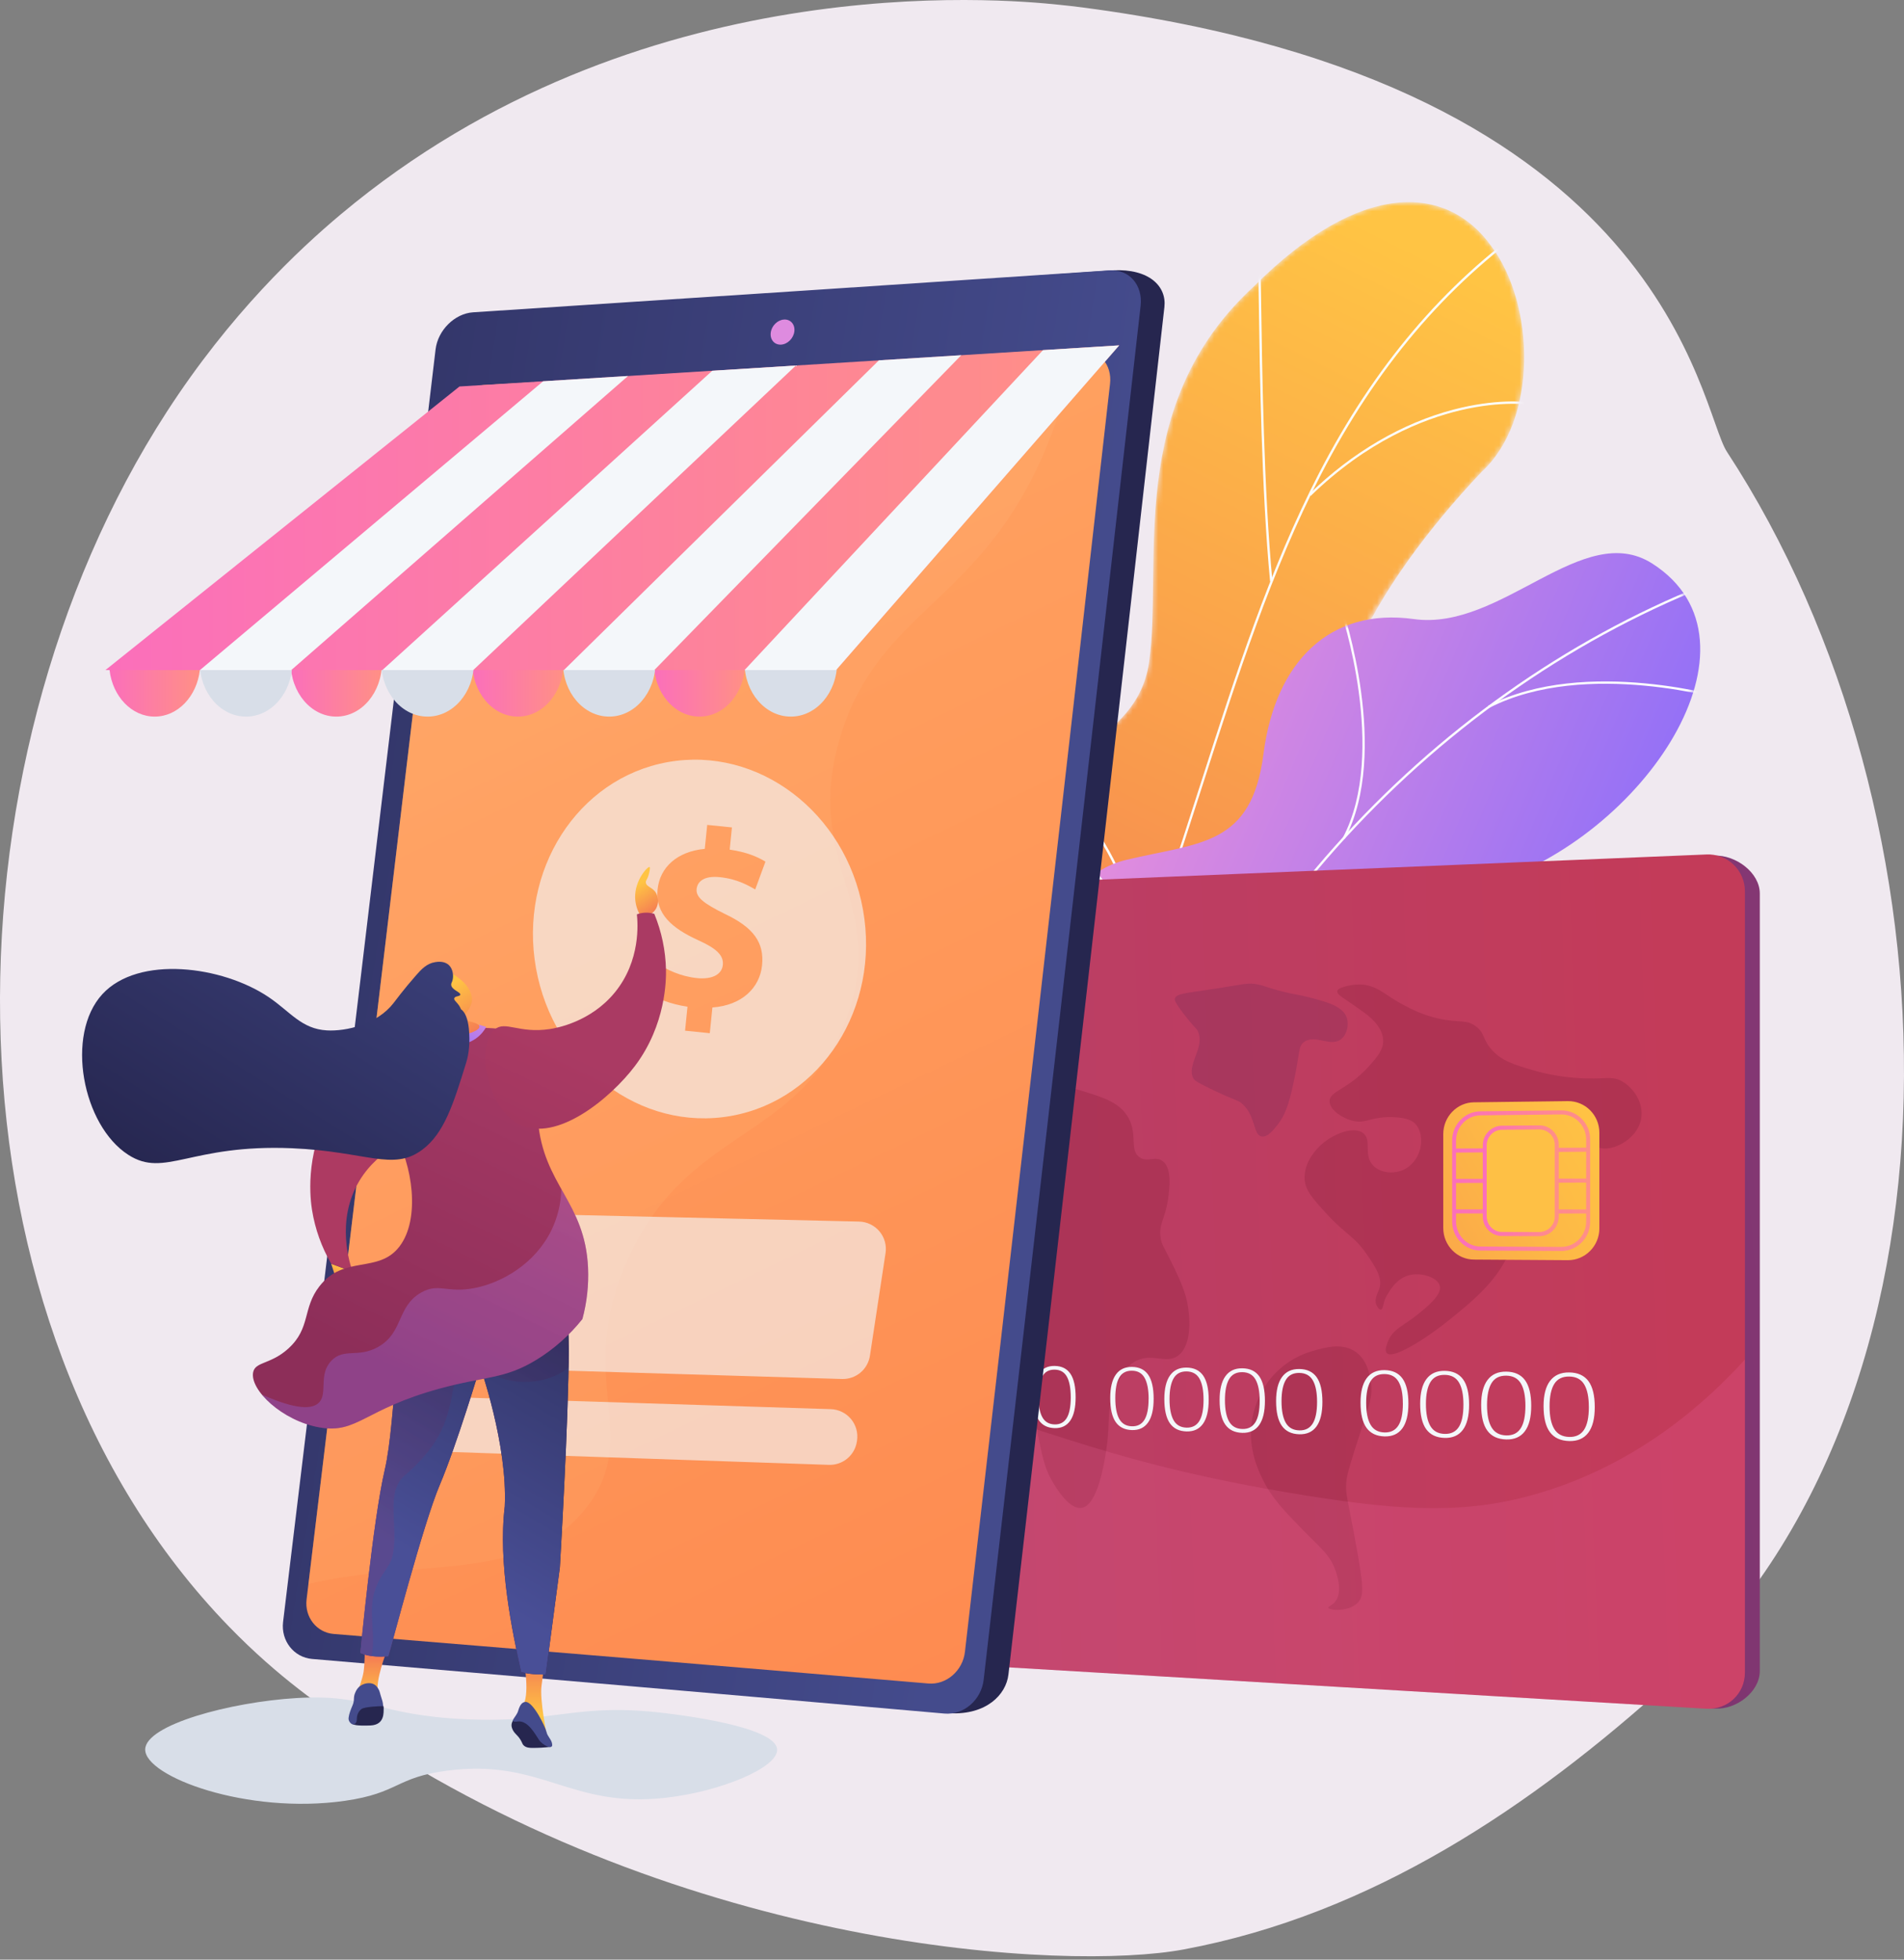
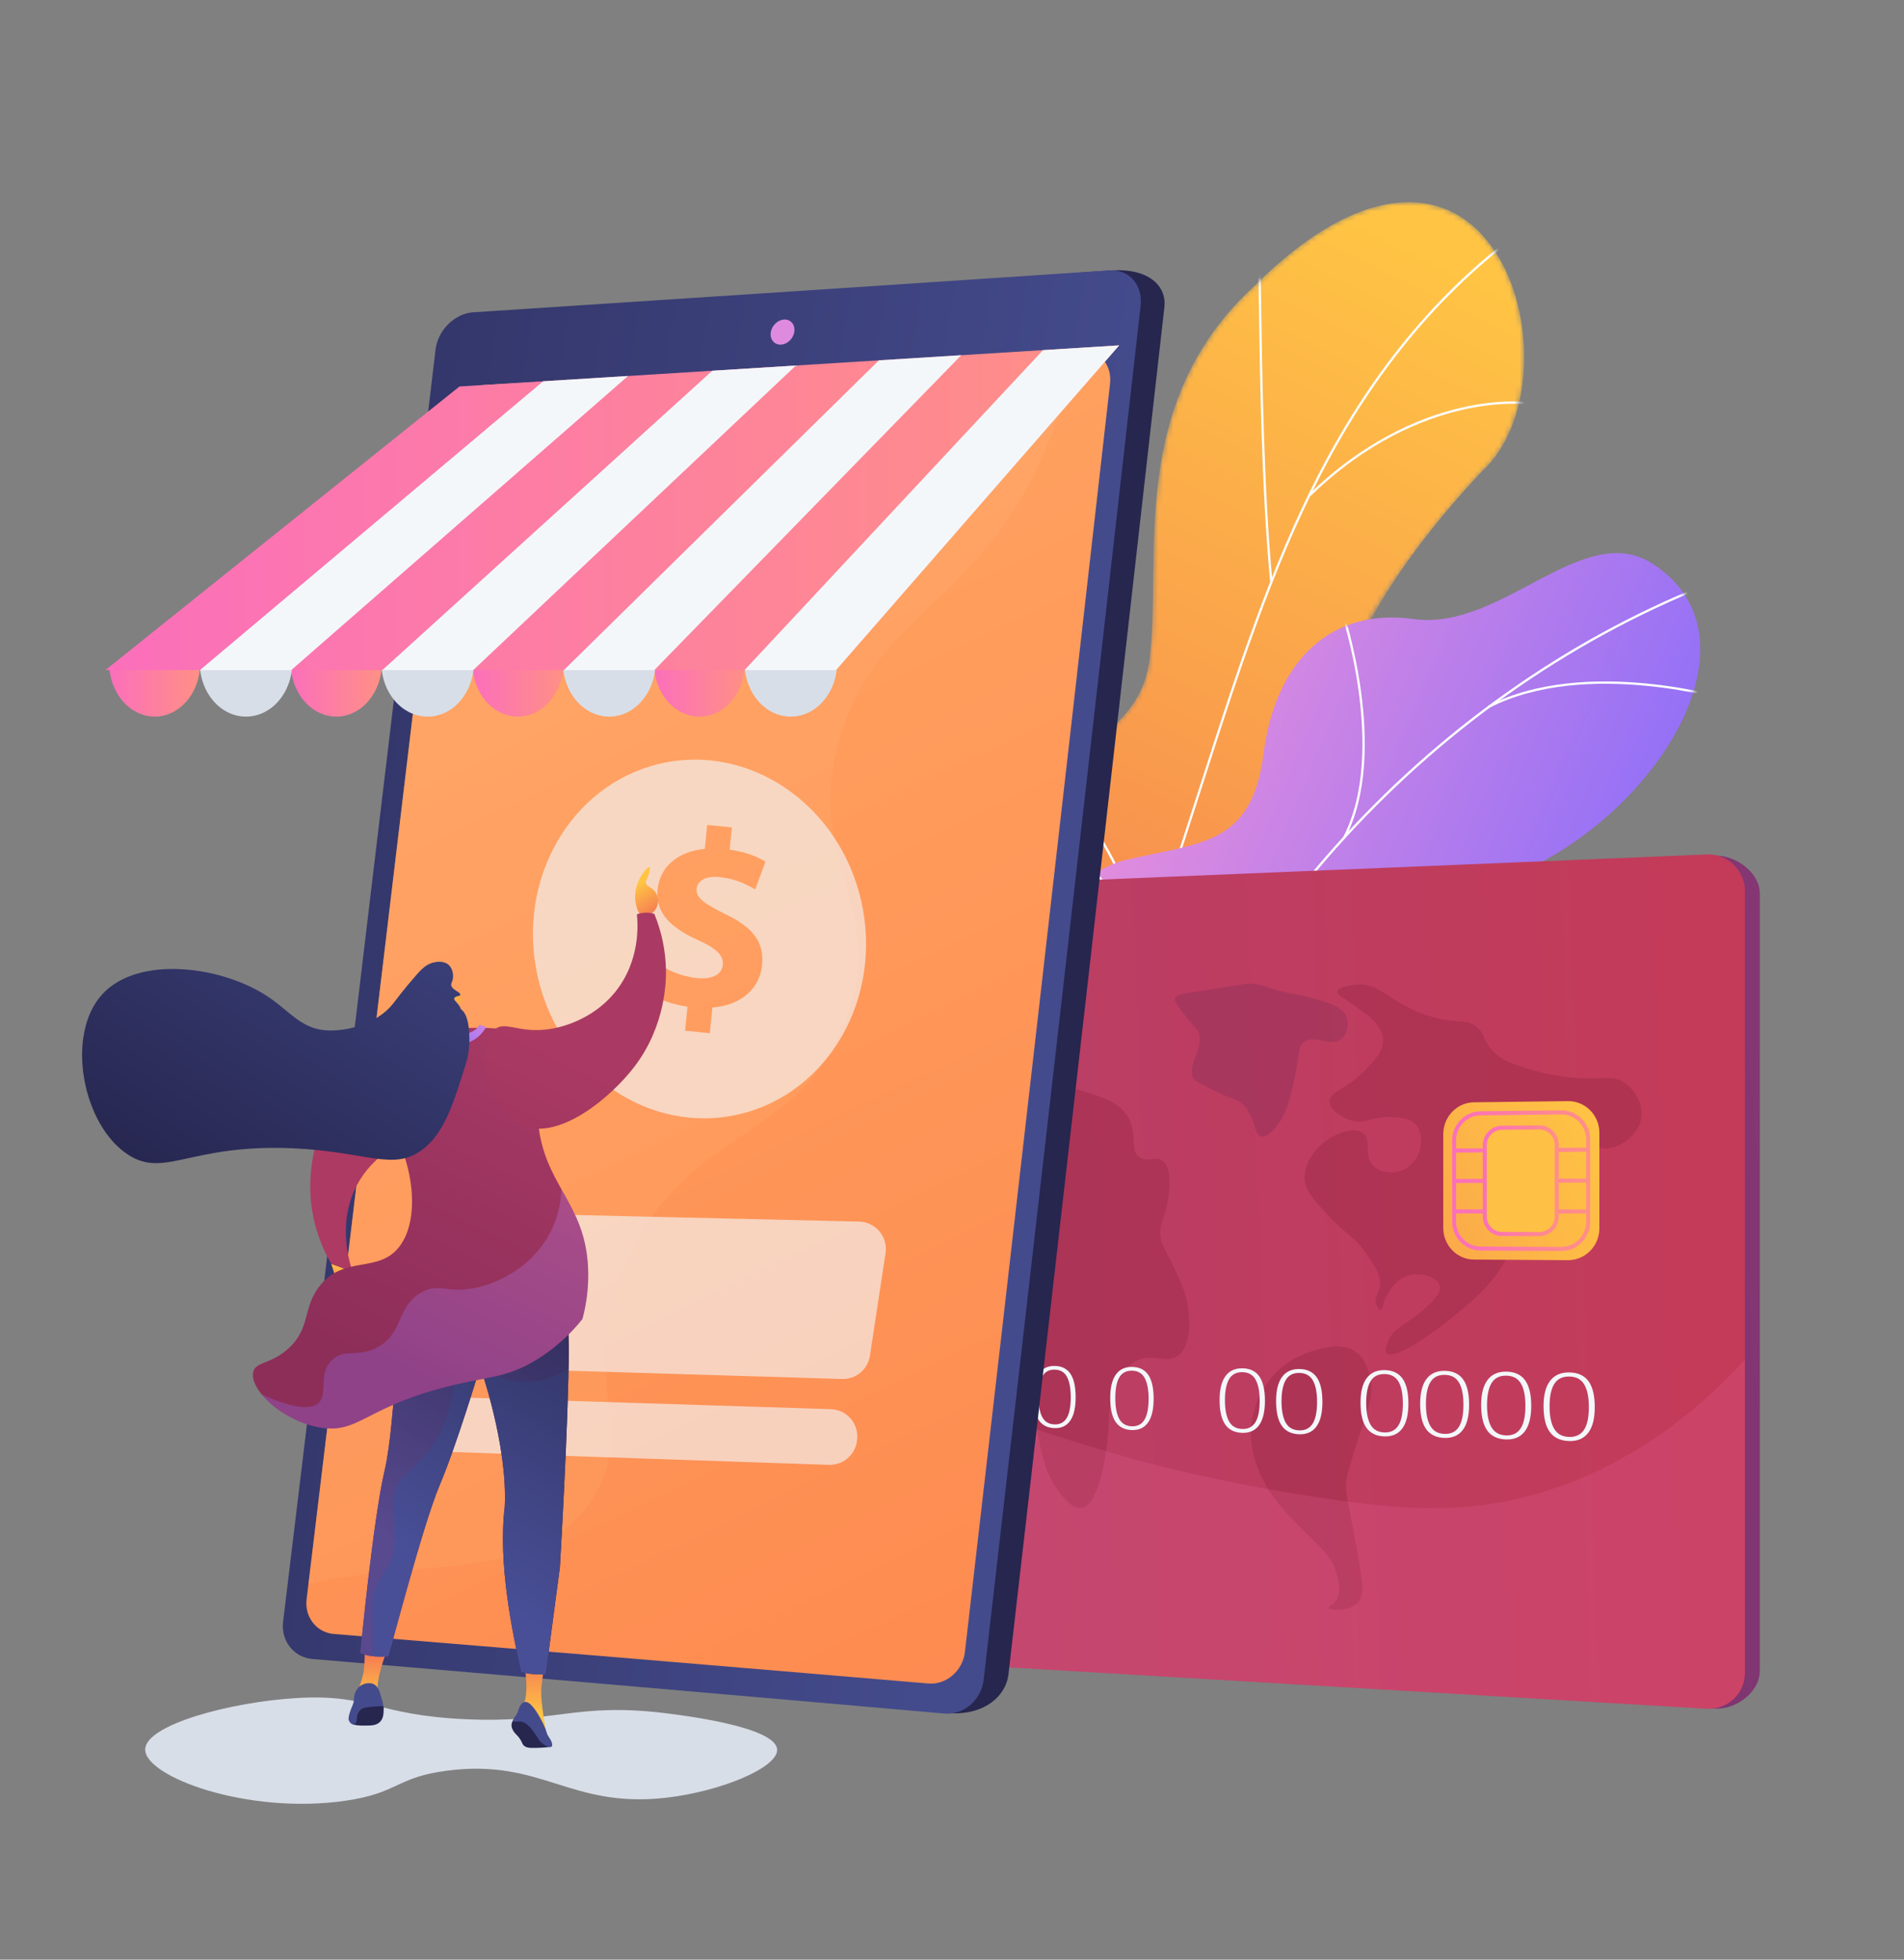
<svg xmlns="http://www.w3.org/2000/svg" width="374" height="385" viewBox="0 0 374 385" fill="none">
  <rect x="0" y="0" width="374" height="385" fill="#808080" stroke="none" />
-   <path d="M45.001 319.587C54.737 329.621 63.453 335.519 70.116 339.972C135.157 383.4 209.507 387.274 232.495 383C269.581 376.098 300.887 354.839 327.786 330.538C388.901 275.319 385.928 160.126 339.226 88.771C333.688 80.311 327.786 16.514 212.544 1.451C210.725 1.213 209.363 1.076 208.172 0.95C196.645 -0.27 125.217 -6.716 66.974 42.084C58.638 49.069 45.22 61.667 32.779 80.882C-12.715 151.139 -12.858 259.953 45.001 319.587Z" fill="#F0E9F0" />
  <mask id="mask0_36_5922" style="mask-type:luminance" maskUnits="userSpaceOnUse" x="181" y="39" width="119" height="238">
    <path d="M182.384 261.219C191.958 266.356 201.668 271.285 211.515 276.006C211.562 276.237 228.313 259.574 226.701 243.12C223.222 210.981 247.788 202.68 258.696 195.055C274.723 184.781 284.837 165.346 266.676 156.918C249.264 148.341 270.363 115.034 291.062 92.669C302.107 82.505 301.595 59.85 292.881 48.294C284.198 36.21 267.316 35.23 246.322 56.249C220.776 79.666 228.492 110.943 225.711 130.124C222.998 148.965 198.02 147.304 202.783 169.316C206.37 188.396 215.145 206.71 200 216.095C184.82 225.224 178.144 236.938 182.384 261.219Z" fill="white" />
  </mask>
  <g mask="url(#mask0_36_5922)">
    <path d="M182.383 261.219C191.957 266.356 201.667 271.285 211.514 276.006C211.56 276.237 228.312 259.574 226.7 243.12C223.22 210.981 247.786 202.68 258.695 195.055C274.659 184.751 283.315 167.189 268.945 156.173C253.243 143.639 270.123 114.78 291.061 92.669C302.106 82.505 301.594 59.85 292.88 48.294C284.197 36.21 267.314 35.23 246.321 56.249C220.775 79.666 228.491 110.943 225.71 130.124C222.997 148.965 198.019 147.304 202.781 169.316C206.369 188.396 215.144 206.71 199.999 216.095C184.819 225.224 178.142 236.938 182.383 261.219Z" fill="url(#paint0_linear_36_5922)" />
    <path d="M193.464 271.16C193.594 270.997 214.627 225.421 228.916 176.433C231.567 168.755 234.087 160.897 236.527 153.304C243.055 132.957 249.806 111.917 259.503 93.177C270.343 72.22 283.919 56.182 301.005 44.139L300.745 43.764C283.593 55.849 269.974 71.941 259.101 92.955C249.386 111.729 242.629 132.787 236.1 153.152C233.663 160.748 231.143 168.603 228.489 176.281C214.131 225.513 193.254 270.641 193.103 270.887L193.464 271.16Z" fill="#FCFDFE" />
    <path d="M249.482 114.233L249.939 114.189C248.249 96.357 247.911 72.546 247.73 59.755C247.584 49.462 247.549 49.443 247.314 49.319L247.101 49.725L247.207 49.522L247.01 49.629C247.14 49.998 247.195 54.307 247.27 59.764C247.454 72.559 247.791 96.382 249.482 114.233Z" fill="#FCFDFE" />
    <path d="M257.472 97.416C268.549 86.645 279.57 82.33 286.865 80.605C294.902 78.706 300.52 79.414 300.964 79.663C300.932 79.641 300.907 79.609 300.895 79.571L301.325 79.418C301.281 79.288 301.166 79.225 300.851 79.158C299.443 78.83 293.611 78.365 285.579 80.457C275.464 83.092 265.635 88.845 257.153 97.09L257.472 97.416Z" fill="#FCFDFE" />
    <path d="M218.761 207.797C225.862 195.39 237.617 185.1 253.691 177.213C262.079 173.098 271.313 169.822 281.137 167.467C281.85 167.297 282.102 167.236 282.199 167.194L282.018 166.773C281.948 166.803 281.544 166.903 281.03 167.021C271.174 169.377 261.908 172.665 253.49 176.794C237.325 184.721 225.505 195.077 218.357 207.563L218.761 207.797Z" fill="#FCFDFE" />
    <path d="M223.834 192.723C225.891 168.313 204.916 150.965 204.696 150.882L204.436 150.952L204.428 151.226L204.614 151.096L204.496 151.287C204.708 151.433 225.411 168.645 223.383 192.686L223.834 192.723Z" fill="#FCFDFE" />
    <path d="M196.807 263.643C200.306 258.547 208.356 251.404 226.836 246.325C227.844 246.048 227.844 246.048 227.905 245.935L227.502 245.716L227.704 245.826L227.587 245.631C227.523 245.661 227.149 245.761 226.715 245.883C208.102 250.999 199.972 258.227 196.429 263.385L196.807 263.643Z" fill="#FCFDFE" />
    <path d="M201.603 252.57C203.311 247.981 204.495 237.385 193.23 217.979C193.075 217.712 192.97 217.54 192.943 217.474L192.532 217.677C192.566 217.745 192.671 217.927 192.835 218.209C204.01 237.452 202.853 247.897 201.175 252.41L201.603 252.57Z" fill="#FCFDFE" />
  </g>
  <path d="M209.208 298.488C208.343 300.011 207.018 300.97 205.822 300.939C202.834 300.861 199.36 299.836 195.487 298.197C191.552 296.534 188.364 294.71 186.218 292.592C185.391 291.777 185.148 290.228 185.591 288.595L199.959 235.641L236.166 251.004L209.208 298.488Z" fill="url(#paint1_linear_36_5922)" />
  <path d="M216.959 246.035C206.943 241.785 199.378 237.036 200.06 235.427C200.743 233.818 209.416 235.958 219.432 240.207C229.447 244.456 237.013 249.205 236.33 250.815C235.648 252.424 226.975 250.284 216.959 246.035Z" fill="url(#paint2_linear_36_5922)" />
  <path d="M201.218 235.104C201.93 236.098 203.182 238.945 205.87 240.344C223.75 249.649 233.144 249.133 234.053 248.864C234.208 248.818 236.869 240.629 237.021 240.577C237.715 237.48 239.142 234.418 241.799 231.892C249.647 224.439 276.814 230.801 277.196 210.387C277.477 195.435 260.978 183.301 291.984 173.896C322.99 164.49 348.396 126.037 324.591 110.744C310.93 101.967 294.991 124.04 277.706 121.625C261.282 119.332 250.515 129.956 248.189 148.081C245.863 166.207 235.828 165.466 221.367 168.899C203.994 173.024 210.841 193.599 213.96 202.371C216.472 209.438 212.394 232.511 201.218 235.104Z" fill="url(#paint3_linear_36_5922)" />
  <mask id="mask1_36_5922" style="mask-type:luminance" maskUnits="userSpaceOnUse" x="197" y="108" width="137" height="144">
    <path d="M237 251.84L199.179 248.765C197.41 243.232 195.4 233.127 203.511 231.335C214.788 228.845 216.481 209.458 213.96 202.371C210.841 193.599 203.993 173.024 221.367 168.899C235.828 165.466 245.863 166.207 248.189 148.082C250.515 129.956 261.282 119.332 277.706 121.626C294.988 124.04 310.93 101.967 324.591 110.744C348.396 126.037 322.989 164.492 291.984 173.896C260.979 183.3 277.477 195.436 277.196 210.387C276.814 230.801 249.648 224.439 241.799 231.892C235.648 237.737 236.07 246.455 237 251.84Z" fill="white" />
  </mask>
  <g mask="url(#mask1_36_5922)">
    <path d="M219.501 244.393C227.499 216.099 242.365 189.205 262.492 166.615C282.734 143.898 307.76 126.151 334.865 115.297L334.695 114.873C307.523 125.753 282.439 143.54 262.15 166.31C241.978 188.952 227.077 215.91 219.061 244.275L219.501 244.393Z" fill="#FCFDFE" />
    <path d="M231.111 213.654C232.945 189.808 213.995 169.697 213.804 169.497L213.472 169.814C213.662 170.013 232.473 189.98 230.655 213.619L231.111 213.654Z" fill="#FCFDFE" />
    <path d="M222.819 233.786C235.584 213.936 278.855 214.294 279.288 214.301V213.842C279.177 213.842 268.201 213.72 255.778 216.072C244.29 218.246 229.177 223.041 222.428 233.537L222.819 233.786Z" fill="#FCFDFE" />
    <path d="M264.172 164.796C273.176 147.754 263.801 119.877 263.706 119.597L263.272 119.745C263.368 120.023 272.679 147.716 263.768 164.583L264.172 164.796Z" fill="#FCFDFE" />
    <path d="M292.53 139.069C311.558 129.299 339.31 137.658 339.595 137.743L339.725 137.306C339.446 137.22 311.511 128.806 292.316 138.662L292.53 139.069Z" fill="#FCFDFE" />
  </g>
  <path d="M112.975 315.544C112.975 319.101 115.5 322.16 118.599 322.344L336.871 335.675C341.006 335.92 345.674 332.426 345.674 328.288V175.541C345.674 171.406 340.895 167.93 336.758 168.101L118.599 177.44C115.5 177.57 112.975 180.584 112.975 184.139V315.544Z" fill="url(#paint4_linear_36_5922)" />
  <path d="M108.933 315.794C108.933 319.367 111.471 322.442 114.583 322.626L335.183 335.704C339.341 335.949 342.752 332.754 342.752 328.6V175.112C342.755 174.132 342.559 173.162 342.176 172.26C341.793 171.359 341.23 170.545 340.522 169.868C339.813 169.191 338.975 168.665 338.057 168.322C337.139 167.979 336.161 167.827 335.183 167.874L114.578 177.022C111.46 177.152 108.928 180.18 108.928 183.753L108.933 315.794Z" fill="url(#paint5_linear_36_5922)" />
  <g style="mix-blend-mode:multiply" opacity="0.43">
    <path d="M318.733 212.506C320.829 213.76 322.852 216.542 322.392 219.623C321.926 222.742 319.119 224.743 316.908 225.398C313.805 226.318 312.784 224.328 309.454 224.638C304.423 225.104 300.519 230.225 298.89 234.006C297.292 237.715 298.538 238.617 297.505 242.887C295.692 250.382 290.084 254.933 284.756 259.259C280.338 262.849 273.604 267.165 272.399 265.843C271.966 265.37 272.356 264.304 272.59 263.66C273.521 261.107 275.648 260.542 278.554 258.176C280.623 256.486 283.232 254.357 282.814 252.634C282.395 250.935 279.087 249.859 276.626 250.58C274.164 251.302 272.843 253.741 272.208 254.914C271.664 255.917 271.754 257.227 271.25 257.285C270.903 257.326 270.517 256.79 270.34 256.332C269.892 255.15 270.677 254.023 270.963 253.113C271.62 251.02 270.061 248.744 268.511 246.486C265.922 242.707 264.407 242.674 260.415 238.288C257.751 235.36 256.419 233.856 256.274 231.729C256.024 228.08 259.031 225.345 259.535 224.886C261.97 222.67 266.111 221.134 267.875 222.709C269.46 224.123 267.792 226.848 269.657 228.908C270.956 230.349 273.241 230.634 275.021 230.077C277.539 229.286 278.988 226.828 279.134 224.606C279.162 224.169 279.295 222.145 277.974 220.762C277.599 220.372 276.684 219.583 273.612 219.479C269.306 219.335 268.414 220.789 265.845 220.224C263.71 219.753 261.14 218.041 261.167 216.325C261.204 214.319 264.779 214.071 268.889 209.485C270.491 207.699 271.796 206.202 271.692 204.275C271.546 201.561 268.691 199.477 268.126 199.063C265.909 197.444 263.943 196.132 263.943 196.132C263.391 195.763 262.588 195.236 262.68 194.716C262.741 194.374 263.172 194.131 263.943 193.892C266.381 193.136 268.253 193.512 268.253 193.512C271.161 194.098 272.089 195.532 275.66 197.425C277.104 198.191 279.543 199.484 282.876 200.18C286.686 200.977 287.998 200.23 289.893 201.626C291.725 202.976 291.147 204.146 293.032 206.254C295.01 208.463 297.43 209.173 301.199 210.282C303.934 211.07 306.745 211.569 309.584 211.771C315.318 212.196 316.533 211.191 318.733 212.506Z" fill="#992846" />
    <path d="M256.525 195.795C260.448 196.774 263.867 197.628 264.581 200.067C264.952 201.337 264.607 203.093 263.57 204.042C261.508 205.927 258.402 203.078 256.149 204.72C254.946 205.597 255.402 206.725 254.025 213.012C253.107 217.202 252.353 219.215 250.906 221.029C250.089 222.058 248.942 223.498 247.803 223.278C246.114 222.951 246.755 219.43 244.095 216.935C243.164 216.06 242.994 216.415 238.568 214.283C235.991 213.044 234.7 212.417 234.417 211.885C232.967 209.173 236.82 205.778 235.27 202.557C234.977 201.949 234.937 202.271 232.957 199.766C230.684 196.889 230.712 196.431 230.772 196.205C231.024 195.245 232.714 195.131 237.101 194.485C244.41 193.41 245.004 192.954 247.184 193.43C248.633 193.747 249.019 194.088 252.151 194.859C254.603 195.463 254.877 195.38 256.525 195.795Z" fill="#8D2E59" />
    <path d="M266.48 265.734C268.665 267.423 269.099 270.303 269.275 271.469C269.711 274.355 268.895 276.223 267.368 280.934C265.517 286.652 264.592 289.511 264.454 291.133C264.239 293.66 264.687 294.114 266.48 304.134C267.815 311.594 267.958 313.528 266.734 314.835C264.935 316.758 261.075 316.382 260.92 315.866C260.845 315.616 261.678 315.435 262.306 314.619C263.707 312.8 262.696 309.662 262.436 308.834C261.388 305.57 259.385 304.118 256.152 300.815C252.346 296.926 249.872 294.398 248.058 290.707C247.157 288.875 245.239 284.842 245.831 279.69C246.181 276.805 247.245 274.053 248.926 271.683C251.091 268.666 254.212 266.468 257.782 265.445C260.268 264.715 263.815 263.672 266.48 265.734Z" fill="#992846" />
    <path d="M229.684 247.152C231.068 249.931 232.602 253 233.202 255.833C233.74 258.364 234.254 264.097 231.502 266.265C229.015 268.225 226.152 265.465 222.696 267.64C220.935 268.749 220.159 270.421 219.225 272.438C217.216 276.77 218.174 279.206 217.316 284.8C216.913 287.429 215.627 295.773 212.447 296.252C209.796 296.651 206.914 291.431 206.433 290.561C205.159 288.248 204.666 285.87 203.737 281.205C202.484 274.929 202.957 274.065 201.633 272.282C199.944 269.991 197.892 269.691 197.442 267.514C197.112 265.915 197.9 264.493 198.372 263.616C200.119 260.375 202.557 260.77 204.206 257.631C205.153 255.825 205.411 253.668 205.026 253.455C204.682 253.265 203.727 254.576 203.269 255.21C201.853 257.159 202.026 257.875 201.167 258.856C199.429 260.838 196.502 260.458 196.283 260.426C194.942 260.231 192.532 259.386 192.237 257.722C192.009 256.442 193.109 255.092 194.43 253.468C195.498 252.155 196.296 251.595 196.166 251.342C196.036 251.088 195.085 251.408 192.582 252.315C189.871 253.297 188.518 253.787 188.327 253.903C187.417 254.458 186.638 255.211 184.094 259.739C181.519 264.316 180.586 266.619 179.999 266.416C179.709 266.316 179.76 265.683 179.545 263.538C179.225 260.33 179.051 258.702 178.299 257.532C177.666 256.545 176.311 255.202 174.911 255.37C174.072 255.471 173.065 256.873 171.09 259.667C169.14 262.415 168.491 263.348 167.176 264.063C166.486 264.437 165.253 265.103 164.282 264.503C163.205 263.836 162.836 261.838 163.283 260.413C163.823 258.686 165.325 258.54 165.282 257.478C165.22 255.962 162.112 254.928 161.841 254.841C159.84 254.191 159.33 254.892 158.306 254.184C156.788 253.132 156.163 250.383 156.545 248.265C156.935 246.083 158.269 245.288 157.865 244.339C157.526 243.543 156.46 243.819 154.349 243.218C152.789 242.775 150.474 242.121 149.213 240.14C148.464 238.961 148.331 237.699 148.126 235.738C148.004 234.438 148.004 233.129 148.126 231.828C148.386 228.954 148.938 228.751 148.67 227.916C148.083 226.082 145.257 226.607 139.909 224.927C136.86 223.972 134.662 222.822 134.452 223.277C134.183 223.849 137.742 225.454 137.982 228.462C138.164 230.742 136.376 233.053 135.626 232.837C135.008 232.659 135.455 230.862 134.345 228.241C133.937 227.277 133.319 225.815 132.006 224.871C130.429 223.741 129.498 224.541 128.082 223.337C126.949 222.375 127.233 221.601 126.285 220.585C124.138 218.286 120.527 219.951 120.294 219.094C120.081 218.303 122.863 215.774 126.496 215.165C129.735 214.622 130.234 216.173 133.923 216.143C136.021 216.126 138.57 215.154 143.691 213.203C146.592 212.097 148.109 211.347 150.748 211.124C152.591 210.973 152.647 211.272 154.578 211.057C156.771 210.813 159.493 210.51 161.628 208.469C163.306 206.864 162.798 205.936 164.179 204.961C166.419 203.386 169.493 204.592 172.106 205.66C174.89 206.798 176.87 208.21 180.233 210.609C184.153 213.405 185.469 214.806 187.639 214.494C189.266 214.26 189.6 213.325 191.43 213.307C192.913 213.292 193.379 213.899 196.399 215.248C199.327 216.555 200.817 217.205 202.101 216.937C204.084 216.527 204.161 215.036 206.316 214.089C208.619 213.077 210.82 213.771 213.514 214.619C216.847 215.67 220.141 216.707 221.737 219.76C223.434 222.996 221.867 225.876 223.776 227.314C225.368 228.508 227 226.937 228.475 228.188C230.25 229.69 229.721 233.515 229.443 235.529C228.893 239.5 227.53 240.475 227.991 243.257C228.196 244.511 228.559 244.893 229.684 247.152Z" fill="#992846" />
    <path d="M197.443 279.768C198.262 279.699 199.632 283.286 199.303 286.645C199.283 286.846 199.013 289.45 198.263 289.517C197.56 289.58 196.834 287.419 196.753 287.194C196.631 286.823 196.262 285.618 196.406 283.649C196.44 283.099 196.678 279.833 197.443 279.768Z" fill="url(#paint6_linear_36_5922)" />
    <path d="M168.404 270.9C168.462 271.056 168.235 271.314 167.602 271.856C165.934 273.285 165.099 274.002 163.726 274.499C162.541 274.927 159.599 275.686 158.967 274.499C158.563 273.74 159.144 272.251 160.072 271.57C161.061 270.845 161.805 271.509 164.17 271.419C166.63 271.331 168.26 270.524 168.404 270.9Z" fill="url(#paint7_linear_36_5922)" />
    <path d="M160.072 264.31C160.559 264.405 160.436 265.469 161.399 267.786C161.848 268.868 162.092 269.158 161.952 269.524C161.643 270.33 159.781 270.681 158.857 269.702C157.995 268.793 158.388 267.184 158.527 266.619C158.788 265.551 159.5 264.198 160.072 264.31Z" fill="url(#paint8_linear_36_5922)" />
    <path d="M150.194 273.06C149.828 273.644 149.209 274.36 147.691 275.076C147.161 275.324 143.258 277.155 142.277 275.667C141.878 275.06 142.075 274.071 142.385 273.479C142.867 272.56 143.748 272.357 145.196 271.963C149.515 270.786 150.495 270.191 150.847 270.751C151.245 271.379 150.386 272.742 150.194 273.06Z" fill="url(#paint9_linear_36_5922)" />
    <path d="M157.535 259.959C158.055 260.147 158.021 262.787 157.095 264.87C156.613 265.952 155.735 267.23 155.337 267.046C154.904 266.849 155.123 264.989 155.446 263.734C155.926 261.867 157.032 259.779 157.535 259.959Z" fill="url(#paint10_linear_36_5922)" />
-     <path d="M153.362 247.511C153.354 246.895 151.982 247.034 150.194 245.776C148.397 244.47 147.001 242.686 146.165 240.627C145.97 240.128 145.776 239.496 145.624 239.528C145.404 239.576 145.377 241.118 145.624 242.455C146.08 244.924 147.552 247.153 149.426 248.217C150.161 248.635 150.711 248.737 151.17 248.72C152.197 248.69 153.375 248.083 153.362 247.511Z" fill="url(#paint11_linear_36_5922)" />
    <path d="M157.094 283.554C159.502 285.945 160.819 285.563 161.177 286.886C161.583 288.387 159.927 289.007 159.63 292.006C159.445 293.87 159.953 294.942 159.519 295.203C158.86 295.593 157.773 293.087 155.231 292.085C155.034 292.008 152.372 291.01 150.2 292.388C148.94 293.187 149.099 293.992 147.045 295.932C145.732 297.172 145.05 297.797 144.227 297.648C142.872 297.401 142.107 295.227 141.636 293.892C141.246 292.787 140.358 290.254 140.986 287.3C141.261 286.02 141.463 286.331 145.198 280.494C146.238 278.879 146.647 278.181 147.584 277.756C149.498 276.886 151.599 278.052 151.942 278.244C152.694 278.662 153.356 279.365 154.679 280.775C156.242 282.444 156.145 282.611 157.094 283.554Z" fill="url(#paint12_linear_36_5922)" />
  </g>
  <path d="M289.499 247.462L307.974 247.581C311.37 247.603 314.16 244.798 314.16 241.344V222.527C314.16 219.077 311.37 216.29 307.974 216.332L289.499 216.564C286.193 216.606 283.498 219.41 283.498 222.802V241.271C283.498 244.652 286.193 247.44 289.499 247.462Z" fill="url(#paint13_linear_36_5922)" />
  <path d="M290.789 245.692L306.659 245.778C309.796 245.795 312.357 243.213 312.357 240.024V223.868C312.357 220.68 309.796 218.113 306.659 218.151L290.789 218.333C287.725 218.368 285.239 220.949 285.239 224.087V239.968C285.239 243.104 287.725 245.669 290.789 245.692ZM306.659 218.95C309.359 218.92 311.563 221.129 311.563 223.875V240.016C311.563 242.76 309.354 244.984 306.659 244.971L290.789 244.893C288.15 244.88 286.008 242.671 286.008 239.968V224.079C286.008 221.376 288.15 219.154 290.789 219.124L306.659 218.95Z" fill="url(#paint14_linear_36_5922)" />
  <path d="M285.624 226.446L311.96 226.275V225.472L285.624 225.656V226.446Z" fill="url(#paint15_linear_36_5922)" />
  <path d="M285.624 232.42L311.96 232.347V231.544L285.624 231.63V232.42Z" fill="url(#paint16_linear_36_5922)" />
  <path d="M285.624 238.395L311.96 238.418V237.615L285.624 237.604V238.395Z" fill="url(#paint17_linear_36_5922)" />
  <path d="M295.016 242.43L302.374 242.455C304.252 242.455 305.792 240.896 305.792 238.987V224.939C305.795 224.488 305.709 224.041 305.539 223.623C305.369 223.205 305.118 222.825 304.8 222.504C304.483 222.184 304.105 221.929 303.689 221.756C303.272 221.582 302.826 221.492 302.374 221.492L295.016 221.562C293.159 221.579 291.637 223.146 291.637 225.043V238.97C291.637 240.867 293.159 242.424 295.016 242.43Z" fill="#FEC045" />
  <path d="M295.014 242.833L302.373 242.861C304.473 242.868 306.186 241.134 306.186 238.995V224.935C306.186 222.796 304.473 221.072 302.373 221.093L295.014 221.164C292.935 221.185 291.254 222.925 291.254 225.046V238.969C291.254 241.089 292.935 242.82 295.014 242.833ZM302.373 221.897C302.773 221.897 303.168 221.976 303.537 222.13C303.905 222.284 304.24 222.509 304.521 222.792C304.802 223.076 305.024 223.413 305.175 223.783C305.325 224.153 305.401 224.549 305.397 224.948V238.987C305.4 239.387 305.324 239.784 305.174 240.154C305.024 240.525 304.802 240.862 304.521 241.147C304.24 241.432 303.906 241.659 303.537 241.814C303.169 241.97 302.773 242.051 302.373 242.054L295.014 242.032C293.365 242.032 292.026 240.653 292.026 238.969V225.039C292.026 223.356 293.364 221.974 295.014 221.96L302.373 221.897Z" fill="url(#paint18_linear_36_5922)" />
  <path style="mix-blend-mode:multiply" opacity="0.15" d="M256.842 293.868C275.925 296.897 288.262 297.518 302.331 293.348C321.974 287.528 335.337 275.276 342.752 267.1V328.595C342.752 332.753 339.337 335.944 335.183 335.698L114.578 322.621C111.46 322.437 108.928 319.362 108.928 315.789V294.167C138.897 274.664 163.05 272.768 180.065 274.983C201.006 277.715 212.837 286.883 256.842 293.868Z" fill="url(#paint19_linear_36_5922)" />
  <path d="M303.2 276.257C303.2 278.546 303.616 280.249 304.448 281.367C305.279 282.486 306.542 283.068 308.235 283.115C309.873 283.157 311.119 282.618 311.974 281.497C312.829 280.377 313.257 278.694 313.258 276.448C313.258 274.156 312.842 272.452 312.012 271.337C311.181 270.222 309.922 269.655 308.235 269.635C306.589 269.614 305.338 270.165 304.481 271.288C303.625 272.411 303.197 274.067 303.2 276.257ZM312.096 276.425C312.096 278.462 311.777 279.96 311.138 280.919C310.5 281.878 309.534 282.341 308.239 282.308C306.893 282.274 305.913 281.75 305.299 280.736C304.684 279.722 304.378 278.236 304.379 276.279C304.379 274.351 304.685 272.891 305.299 271.901C305.912 270.911 306.892 270.424 308.239 270.441C309.591 270.458 310.571 270.974 311.181 271.988C311.791 273.003 312.095 274.481 312.092 276.425H312.096Z" fill="#F4F7FA" />
  <path d="M290.943 276.026C290.943 278.287 291.349 279.971 292.162 281.078C292.974 282.184 294.21 282.759 295.868 282.803C297.468 282.843 298.685 282.31 299.52 281.202C300.355 280.095 300.774 278.432 300.776 276.211C300.776 273.945 300.369 272.261 299.557 271.159C298.744 270.057 297.514 269.497 295.868 269.478C294.259 269.457 293.036 270.002 292.198 271.113C291.36 272.223 290.942 273.861 290.943 276.026ZM299.636 276.189C299.636 278.203 299.324 279.685 298.699 280.633C298.075 281.582 297.131 282.04 295.868 282.007C294.552 281.975 293.594 281.455 292.993 280.447C292.393 279.44 292.093 277.972 292.094 276.042C292.094 274.137 292.394 272.694 292.993 271.714C293.593 270.734 294.551 270.253 295.868 270.269C297.188 270.287 298.146 270.798 298.742 271.8C299.338 272.802 299.636 274.265 299.636 276.189Z" fill="#F4F7FA" />
  <path d="M278.962 275.799C278.962 278.036 279.359 279.701 280.154 280.794C280.948 281.888 282.156 282.456 283.776 282.5C285.341 282.539 286.531 282.011 287.347 280.916C288.163 279.822 288.572 278.176 288.574 275.979C288.574 273.739 288.177 272.074 287.384 270.984C286.59 269.894 285.388 269.34 283.776 269.322C282.204 269.302 281.009 269.841 280.19 270.938C279.371 272.036 278.962 273.656 278.962 275.799ZM287.46 275.959C287.46 277.952 287.157 279.416 286.551 280.353C285.944 281.289 285.021 281.742 283.782 281.712C282.495 281.681 281.559 281.169 280.972 280.177C280.386 279.185 280.093 277.733 280.094 275.821C280.094 273.936 280.387 272.51 280.972 271.541C281.558 270.573 282.494 270.096 283.782 270.112C285.072 270.13 286.009 270.634 286.591 271.624C287.173 272.615 287.463 274.059 287.46 275.959Z" fill="#F4F7FA" />
  <path d="M267.248 275.579C267.248 277.79 267.638 279.436 268.418 280.516C269.197 281.597 270.378 282.16 271.96 282.206C273.488 282.245 274.652 281.722 275.45 280.638C276.249 279.555 276.649 277.928 276.65 275.759C276.65 273.545 276.26 271.899 275.48 270.821C274.701 269.744 273.525 269.196 271.954 269.179C270.417 269.16 269.247 269.693 268.445 270.779C267.643 271.864 267.244 273.464 267.248 275.579ZM275.565 275.736C275.565 277.705 275.266 279.153 274.669 280.08C274.073 281.007 273.17 281.455 271.963 281.425C270.705 281.393 269.789 280.888 269.216 279.907C268.642 278.926 268.355 277.49 268.355 275.599C268.355 273.736 268.642 272.326 269.216 271.368C269.789 270.411 270.705 269.94 271.963 269.955C273.225 269.972 274.141 270.47 274.71 271.449C275.279 272.428 275.562 273.857 275.558 275.736H275.565Z" fill="#F4F7FA" />
  <path d="M250.662 275.267C250.662 277.444 251.038 279.064 251.791 280.126C252.544 281.189 253.687 281.742 255.221 281.783C256.702 281.82 257.828 281.306 258.6 280.24C259.372 279.173 259.759 277.573 259.76 275.438C259.76 273.259 259.385 271.64 258.634 270.58C257.883 269.519 256.745 268.981 255.22 268.963C253.731 268.945 252.599 269.47 251.823 270.538C251.048 271.606 250.661 273.182 250.662 275.267ZM258.709 275.417C258.709 277.354 258.42 278.779 257.842 279.692C257.264 280.605 256.391 281.047 255.221 281.017C254.002 280.987 253.116 280.49 252.561 279.525C252.007 278.56 251.729 277.147 251.728 275.286C251.728 273.453 252.006 272.065 252.561 271.122C253.117 270.178 254.003 269.715 255.221 269.731C256.443 269.748 257.329 270.239 257.881 271.202C258.433 272.165 258.709 273.57 258.709 275.417Z" fill="#F4F7FA" />
  <path d="M239.566 275.059C239.566 277.211 239.934 278.813 240.671 279.867C241.407 280.92 242.525 281.466 244.026 281.505C245.475 281.541 246.577 281.032 247.333 279.977C248.088 278.922 248.467 277.339 248.469 275.228C248.469 273.071 248.101 271.469 247.367 270.42C246.632 269.371 245.518 268.838 244.026 268.822C242.57 268.803 241.463 269.323 240.703 270.381C239.943 271.439 239.564 272.998 239.566 275.059ZM247.438 275.207C247.438 277.122 247.155 278.532 246.589 279.435C246.024 280.339 245.169 280.775 244.026 280.745C242.835 280.716 241.968 280.225 241.427 279.27C240.885 278.315 240.614 276.918 240.613 275.078C240.613 273.264 240.884 271.891 241.427 270.959C241.969 270.027 242.835 269.568 244.026 269.582C245.221 269.597 246.087 270.082 246.625 271.036C247.162 271.989 247.433 273.379 247.438 275.206V275.207Z" fill="#F4F7FA" />
-   <path d="M228.708 274.852C228.708 276.982 229.068 278.568 229.789 279.608C230.51 280.648 231.604 281.188 233.073 281.227C234.491 281.263 235.569 280.759 236.308 279.716C237.047 278.673 237.418 277.106 237.421 275.016C237.421 272.885 237.061 271.301 236.342 270.264C235.623 269.227 234.533 268.7 233.073 268.684C231.647 268.666 230.564 269.179 229.824 270.225C229.084 271.271 228.712 272.813 228.708 274.852ZM236.412 274.998C236.412 276.893 236.135 278.287 235.582 279.18C235.028 280.074 234.192 280.507 233.073 280.48C231.907 280.451 231.058 279.965 230.526 279.021C229.994 278.076 229.728 276.694 229.729 274.874C229.729 273.08 229.995 271.722 230.526 270.799C231.057 269.877 231.906 269.422 233.073 269.436C234.242 269.452 235.091 269.931 235.62 270.875C236.148 271.818 236.411 273.192 236.41 274.998H236.412Z" fill="#F4F7FA" />
  <path d="M218.08 274.652C218.08 276.76 218.433 278.328 219.138 279.357C219.843 280.386 220.915 280.92 222.353 280.958C223.739 280.994 224.795 280.495 225.521 279.461C226.247 278.428 226.609 276.878 226.609 274.813C226.609 272.705 226.256 271.137 225.552 270.111C224.848 269.084 223.781 268.564 222.353 268.551C220.958 268.535 219.897 269.044 219.17 270.078C218.444 271.112 218.08 272.637 218.08 274.652ZM225.617 274.794C225.617 276.668 225.346 278.048 224.805 278.932C224.263 279.817 223.445 280.245 222.349 280.216C221.208 280.188 220.377 279.707 219.857 278.774C219.336 277.841 219.076 276.473 219.077 274.67C219.077 272.895 219.337 271.553 219.857 270.642C220.376 269.732 221.207 269.282 222.349 269.295C223.494 269.308 224.325 269.782 224.841 270.716C225.358 271.65 225.619 273.011 225.625 274.799L225.617 274.794Z" fill="#F4F7FA" />
  <path d="M203.014 274.368C203.014 276.447 203.356 277.991 204.04 279.001C204.725 280.011 205.764 280.536 207.159 280.576C208.505 280.61 209.529 280.119 210.231 279.103C210.933 278.086 211.284 276.56 211.286 274.523C211.286 272.444 210.945 270.901 210.262 269.894C209.579 268.886 208.545 268.374 207.159 268.356C205.807 268.338 204.778 268.839 204.073 269.859C203.368 270.878 203.015 272.381 203.014 274.368ZM210.327 274.505C210.327 276.352 210.065 277.711 209.54 278.582C209.015 279.452 208.221 279.874 207.158 279.846C206.051 279.818 205.245 279.345 204.741 278.426C204.237 277.506 203.984 276.16 203.984 274.386C203.984 272.638 204.237 271.314 204.741 270.415C205.245 269.516 206.051 269.073 207.158 269.087C208.269 269.101 209.075 269.567 209.575 270.486C210.074 271.405 210.324 272.745 210.324 274.505H210.327Z" fill="#F4F7FA" />
  <path d="M192.919 274.178C192.919 276.231 193.254 277.759 193.924 278.762C194.593 279.765 195.611 280.285 196.977 280.321C198.295 280.354 199.297 279.867 199.984 278.861C200.671 277.854 201.018 276.344 201.024 274.33C201.024 272.276 200.69 270.749 200.022 269.749C199.354 268.75 198.341 268.242 196.984 268.228C195.658 268.211 194.65 268.707 193.96 269.716C193.27 270.724 192.923 272.211 192.919 274.178ZM200.08 274.308C200.08 276.135 199.824 277.477 199.31 278.336C198.796 279.194 198.016 279.611 196.971 279.587C195.886 279.561 195.097 279.093 194.603 278.183C194.109 277.272 193.862 275.94 193.861 274.186C193.861 272.453 194.109 271.143 194.603 270.255C195.098 269.367 195.889 268.932 196.977 268.951C198.064 268.965 198.852 269.427 199.344 270.337C199.835 271.246 200.08 272.572 200.08 274.313V274.308Z" fill="#F4F7FA" />
  <path d="M183.032 273.991C183.032 276.024 183.36 277.537 184.017 278.529C184.673 279.522 185.67 280.036 187.005 280.071C188.295 280.103 189.277 279.622 189.951 278.626C190.625 277.629 190.963 276.135 190.964 274.141C190.964 272.106 190.636 270.595 189.981 269.606C189.326 268.618 188.334 268.116 187.005 268.102C185.706 268.084 184.719 268.575 184.044 269.574C183.369 270.573 183.032 272.045 183.032 273.991ZM190.049 274.121C190.049 275.929 189.797 277.26 189.294 278.112C188.79 278.965 188.029 279.378 187.009 279.352C185.946 279.326 185.173 278.863 184.69 277.963C184.206 277.063 183.964 275.744 183.963 274.006C183.963 272.294 184.206 270.997 184.69 270.116C185.174 269.235 185.947 268.802 187.009 268.816C188.074 268.83 188.847 269.287 189.328 270.187C189.808 271.087 190.048 272.399 190.047 274.123L190.049 274.121Z" fill="#F4F7FA" />
  <path d="M173.346 273.809C173.346 275.82 173.668 277.318 174.312 278.301C174.955 279.284 175.932 279.793 177.242 279.826C178.507 279.858 179.469 279.381 180.128 278.397C180.787 277.413 181.118 275.933 181.12 273.958C181.12 271.945 180.799 270.449 180.158 269.47C179.517 268.491 178.545 267.994 177.242 267.98C175.97 267.964 175.003 268.45 174.34 269.439C173.678 270.427 173.346 271.884 173.346 273.809ZM180.22 273.939C180.22 275.728 179.973 277.044 179.48 277.889C178.986 278.734 178.24 279.143 177.242 279.117C176.202 279.092 175.445 278.633 174.969 277.742C174.494 276.851 174.257 275.545 174.258 273.826C174.258 272.131 174.495 270.848 174.969 269.975C175.443 269.103 176.201 268.673 177.242 268.686C178.282 268.699 179.039 269.151 179.513 270.042C179.988 270.932 180.224 272.231 180.22 273.939Z" fill="#F4F7FA" />
  <path d="M159.597 273.549C159.597 275.533 159.91 277.008 160.535 277.976C161.161 278.944 162.11 279.444 163.381 279.477C164.61 279.508 165.544 279.037 166.184 278.064C166.824 277.092 167.145 275.634 167.146 273.691C167.146 271.706 166.834 270.233 166.211 269.273C165.589 268.312 164.645 267.823 163.381 267.806C162.145 267.79 161.206 268.269 160.563 269.243C159.92 270.216 159.598 271.652 159.597 273.549ZM166.273 273.679C166.273 275.443 166.033 276.743 165.554 277.577C165.075 278.411 164.351 278.815 163.381 278.787C162.37 278.763 161.634 278.311 161.172 277.433C160.71 276.554 160.48 275.268 160.482 273.574C160.482 271.903 160.712 270.639 161.172 269.779C161.632 268.92 162.369 268.496 163.381 268.509C164.393 268.522 165.129 268.967 165.59 269.844C166.051 270.722 166.279 271.999 166.273 273.675V273.679Z" fill="#F4F7FA" />
  <path d="M150.377 273.376C150.377 275.339 150.683 276.8 151.296 277.758C151.908 278.716 152.838 279.211 154.086 279.244C155.289 279.275 156.205 278.809 156.833 277.846C157.461 276.883 157.775 275.439 157.776 273.515C157.776 271.552 157.473 270.093 156.867 269.137C156.26 268.182 155.335 267.698 154.091 267.685C152.878 267.669 151.957 268.145 151.328 269.114C150.699 270.082 150.382 271.503 150.377 273.376ZM156.92 273.499C156.92 275.246 156.685 276.531 156.215 277.353C155.746 278.176 155.036 278.576 154.086 278.553C153.095 278.529 152.373 278.083 151.922 277.213C151.471 276.343 151.245 275.07 151.245 273.392C151.245 271.737 151.471 270.485 151.922 269.635C152.373 268.785 153.095 268.365 154.086 268.376C155.078 268.389 155.799 268.83 156.248 269.699C156.697 270.568 156.921 271.834 156.92 273.499Z" fill="#F4F7FA" />
  <path d="M141.338 273.204C141.338 275.149 141.638 276.596 142.238 277.544C142.839 278.493 143.748 278.983 144.967 279.015C146.147 279.046 147.045 278.584 147.661 277.63C148.277 276.677 148.585 275.247 148.586 273.342C148.586 271.397 148.287 269.952 147.688 269.007C147.09 268.062 146.183 267.583 144.967 267.569C143.78 267.554 142.876 268.025 142.258 268.98C141.639 269.936 141.333 271.344 141.338 273.204ZM147.753 273.327C147.753 275.055 147.523 276.327 147.062 277.143C146.601 277.959 145.905 278.355 144.974 278.331C144.002 278.307 143.294 277.865 142.852 277.005C142.409 276.145 142.188 274.884 142.188 273.221C142.188 271.582 142.409 270.342 142.852 269.5C143.294 268.658 144.002 268.242 144.974 268.254C145.947 268.267 146.654 268.703 147.093 269.564C147.532 270.424 147.752 271.678 147.753 273.327Z" fill="#F4F7FA" />
  <path d="M132.474 273.038C132.474 274.964 132.768 276.396 133.356 277.335C133.944 278.274 134.839 278.76 136.04 278.792C137.196 278.821 138.077 278.363 138.681 277.419C139.286 276.474 139.589 275.059 139.591 273.172C139.591 271.246 139.297 269.817 138.71 268.884C138.123 267.951 137.233 267.477 136.042 267.461C134.878 267.446 133.992 267.911 133.386 268.858C132.78 269.805 132.476 271.198 132.474 273.038ZM138.765 273.157C138.765 274.869 138.539 276.129 138.088 276.936C137.636 277.744 136.954 278.136 136.04 278.114C135.087 278.09 134.394 277.652 133.96 276.8C133.527 275.948 133.311 274.699 133.311 273.054C133.311 271.432 133.527 270.204 133.96 269.369C134.394 268.534 135.087 268.122 136.04 268.134C136.993 268.147 137.686 268.58 138.119 269.434C138.552 270.287 138.767 271.528 138.765 273.157Z" fill="#F4F7FA" />
  <path d="M91.094 68.828C81.173 152.683 71.251 235.66 61.33 317.757C60.884 321.437 63.427 324.694 66.986 324.996C106.86 328.779 146.734 332.645 186.608 336.594C193.721 336.938 197.626 332.964 198.085 328.984C208.301 240.355 218.514 150.798 228.722 60.314C229.179 56.251 225.733 52.758 218.624 53.105C178.552 55.964 138.482 58.782 98.412 61.561C94.829 61.799 91.539 65.066 91.094 68.828Z" fill="#26264F" />
  <path d="M85.558 68.656C75.573 152.873 65.589 236.204 55.605 318.649C55.157 322.342 57.716 325.616 61.297 325.926C102.702 329.433 144.106 333.009 185.51 336.653C189.287 336.99 192.761 333.996 193.221 329.999C203.498 240.963 213.775 150.987 224.051 60.072C224.512 55.992 221.772 52.859 217.969 53.117C176.287 55.897 134.604 58.644 92.922 61.358C89.313 61.598 86.005 64.878 85.558 68.656Z" fill="url(#paint20_linear_36_5922)" />
  <path d="M87.963 82.434C78.714 160.46 69.466 237.726 60.22 314.231C59.801 317.689 62.194 320.742 65.538 321.015C104.478 324.199 143.418 327.443 182.359 330.749C185.876 331.052 189.116 328.25 189.541 324.535C199.043 242.298 208.543 159.258 218.041 75.416C218.472 71.623 215.922 68.688 212.382 68.897C173.201 71.178 134.02 73.436 94.84 75.669C91.473 75.859 88.38 78.91 87.963 82.434Z" fill="url(#paint21_linear_36_5922)" />
  <path style="mix-blend-mode:multiply" opacity="0.35" d="M94.838 75.669C133.555 73.463 172.272 71.233 210.988 68.978C209.685 76.577 207.397 83.974 204.183 90.981C191.341 118.843 172.476 120.378 165.093 144.656C157.489 169.67 174.637 177.498 166.262 200.081C157.166 224.587 134.873 221.041 123.088 247.922C112.929 271.09 126.007 281.682 115.503 295.762C103.99 311.194 82.692 305.963 60.585 311.189C69.71 235.676 78.835 159.424 87.96 82.434C88.379 78.91 91.472 75.859 94.838 75.669Z" fill="url(#paint22_linear_36_5922)" />
  <path d="M151.39 65.384C151.232 66.741 152.143 67.78 153.427 67.706C154.711 67.632 155.879 66.462 156.036 65.098C156.194 63.735 155.28 62.694 153.998 62.779C152.715 62.863 151.547 64.025 151.39 65.384Z" fill="#DE8BDF" />
  <path d="M137.402 140.788C132.453 140.788 128.441 136.055 128.441 130.216C128.441 124.377 132.453 119.644 137.402 119.644C142.351 119.644 146.363 124.377 146.363 130.216C146.363 136.055 142.351 140.788 137.402 140.788Z" fill="url(#paint23_linear_36_5922)" />
  <path d="M101.732 140.788C96.782 140.788 92.77 136.055 92.77 130.216C92.77 124.377 96.782 119.644 101.732 119.644C106.681 119.644 110.693 124.377 110.693 130.216C110.693 136.055 106.681 140.788 101.732 140.788Z" fill="url(#paint24_linear_36_5922)" />
  <path d="M119.665 140.788C114.646 140.788 110.577 136.055 110.577 130.216C110.577 124.377 114.646 119.644 119.665 119.644C124.684 119.644 128.753 124.377 128.753 130.216C128.753 136.055 124.684 140.788 119.665 140.788Z" fill="#D8DEE8" />
  <path d="M66.06 140.788C61.111 140.788 57.099 136.055 57.099 130.216C57.099 124.377 61.111 119.644 66.06 119.644C71.009 119.644 75.021 124.377 75.021 130.216C75.021 136.055 71.009 140.788 66.06 140.788Z" fill="url(#paint25_linear_36_5922)" />
  <path d="M83.992 140.788C78.973 140.788 74.904 136.055 74.904 130.216C74.904 124.377 78.973 119.644 83.992 119.644C89.012 119.644 93.081 124.377 93.081 130.216C93.081 136.055 89.012 140.788 83.992 140.788Z" fill="#D8DEE8" />
  <path d="M48.323 140.788C43.303 140.788 39.234 136.055 39.234 130.216C39.234 124.377 43.303 119.644 48.323 119.644C53.342 119.644 57.411 124.377 57.411 130.216C57.411 136.055 53.342 140.788 48.323 140.788Z" fill="#D8DEE8" />
  <path d="M155.336 140.788C150.317 140.788 146.248 136.055 146.248 130.216C146.248 124.377 150.317 119.644 155.336 119.644C160.356 119.644 164.425 124.377 164.425 130.216C164.425 136.055 160.356 140.788 155.336 140.788Z" fill="#D8DEE8" />
  <path d="M219.839 67.851L164.231 131.648H20.706L90.253 75.932L219.839 67.851Z" fill="url(#paint26_linear_36_5922)" />
  <path d="M219.839 67.851L164.231 131.648H146.248L204.88 68.784L219.839 67.851Z" fill="#F4F7FA" />
  <path d="M188.821 69.785L128.527 131.648H110.762L172.64 70.794L188.821 69.785Z" fill="#F4F7FA" />
  <path d="M156.34 71.811L92.955 131.648H75.106L139.917 72.835L156.34 71.811Z" fill="#F4F7FA" />
  <path d="M106.692 74.906L123.368 73.867L57.211 131.648H39.275L106.692 74.906Z" fill="#F4F7FA" />
  <path d="M39.258 131.648C38.664 136.806 34.925 140.788 30.389 140.788C25.852 140.788 22.113 136.806 21.519 131.648H39.258Z" fill="url(#paint27_linear_36_5922)" />
  <path opacity="0.63" d="M169.513 178.717C166.066 159.525 148.896 146.546 131.162 149.729C113.428 152.912 101.844 171.053 105.289 190.246C108.734 209.44 125.906 222.417 143.64 219.234C161.374 216.051 172.96 197.915 169.513 178.717ZM139.935 197.929L139.423 202.985L134.564 202.492L135.042 197.782C131.735 197.298 128.604 196.078 126.83 194.797L128.906 189.146C130.873 190.496 133.692 191.835 136.914 192.161C139.741 192.448 141.784 191.554 141.985 189.57C142.176 187.686 140.712 186.333 137.169 184.725C132.045 182.402 128.678 179.556 129.165 174.748C129.607 170.386 133.029 167.276 138.437 166.774L138.916 162.065L143.774 162.559L143.331 166.92C146.638 167.405 148.798 168.325 150.354 169.285L148.348 174.741C147.115 174.065 144.95 172.693 141.379 172.331C138.158 172.003 136.976 173.287 136.835 174.675C136.67 176.31 138.298 177.528 142.352 179.541C148.041 182.218 150.142 185.19 149.69 189.65C149.241 194.069 145.735 197.519 139.934 197.933L139.935 197.929Z" fill="#F4F7FA" />
  <g opacity="0.63">
    <path d="M89.74 268.632L165.398 270.924C166.712 270.964 167.996 270.52 169.006 269.678C170.016 268.836 170.683 267.653 170.88 266.353L173.947 246.183C174.062 245.427 174.014 244.655 173.807 243.919C173.6 243.183 173.239 242.499 172.747 241.914C172.255 241.328 171.644 240.854 170.955 240.524C170.265 240.193 169.513 240.013 168.749 239.995L93.009 238.241C91.701 238.211 90.427 238.658 89.426 239.5C88.424 240.341 87.763 241.518 87.566 242.811L84.577 262.443C84.462 263.196 84.509 263.965 84.714 264.699C84.918 265.433 85.276 266.115 85.765 266.7C86.253 267.285 86.859 267.76 87.545 268.093C88.23 268.426 88.978 268.609 89.74 268.632Z" fill="#F4F7FA" />
    <path d="M87.198 285.212L162.81 287.793C164.128 287.838 165.416 287.398 166.431 286.556C167.445 285.714 168.115 284.529 168.314 283.225L168.343 283.036C168.458 282.284 168.411 281.516 168.207 280.783C168.003 280.051 167.646 279.369 167.159 278.785C166.673 278.2 166.068 277.725 165.384 277.392C164.701 277.058 163.954 276.873 163.194 276.849L87.553 274.453C86.237 274.411 84.952 274.852 83.94 275.694C82.928 276.536 82.26 277.72 82.063 279.022C81.948 279.773 81.994 280.54 82.197 281.272C82.4 282.004 82.755 282.685 83.241 283.27C83.726 283.855 84.329 284.33 85.011 284.665C85.694 285 86.439 285.186 87.198 285.212Z" fill="#F4F7FA" />
  </g>
  <path d="M130.679 336.579C113.052 334.438 109.414 338.579 91.481 337.767C73.843 336.968 72.632 332.746 58.216 333.609C45.261 334.389 28.58 338.857 28.521 343.704C28.456 349.041 48.506 356.542 67.719 353.801C78.409 352.275 77.671 349.172 87.912 347.862C106.465 345.487 111.923 355.287 130.679 353.208C141.531 352.005 152.86 347.266 152.653 343.705C152.393 339.217 133.819 336.962 130.679 336.579Z" fill="#D8DEE8" />
  <path d="M125.947 180.129C125.216 179.01 124.804 177.712 124.757 176.376C124.666 172.895 127.248 170.181 127.595 170.336C127.782 170.42 127.544 171.44 127.411 171.896C127.135 172.838 126.837 172.928 126.862 173.36C126.914 174.25 128.198 174.284 128.876 175.465C129.126 175.929 129.256 176.448 129.256 176.975C129.256 177.502 129.126 178.021 128.876 178.485C128.001 180.072 126.03 180.128 125.947 180.129Z" fill="url(#paint28_linear_36_5922)" />
  <path d="M70.792 255.739L71.785 252.324L67.642 249.254L65.059 248.288L66.588 253.066L70.792 255.739Z" fill="url(#paint29_linear_36_5922)" />
  <path d="M75.921 324.514C75.921 324.514 73.655 330.215 74.251 332.743C72.908 332.731 71.568 332.611 70.243 332.386C70.243 332.386 71.222 329.787 71.413 328.498C71.673 326.758 71.651 323.943 71.651 323.943L75.921 324.514Z" fill="url(#paint30_linear_36_5922)" />
  <path d="M100.903 337.849C100.65 338.142 100.5 338.51 100.475 338.896C100.468 339.137 100.512 339.376 100.605 339.598C100.995 340.614 101.599 340.748 102.254 341.828C102.654 342.487 102.579 342.685 102.945 342.983C103.429 343.373 104.012 343.398 104.519 343.403C105.735 343.413 106.95 343.345 108.157 343.197C107.344 342.148 106.478 341.086 105.558 340.01C105.154 339.538 104.751 339.077 104.35 338.629L101.959 337.82L100.903 337.849Z" fill="#26264F" />
  <path d="M102.89 326.239C102.89 326.239 104.257 333.371 102.519 335.367C101.037 337.364 103.235 335.94 103.235 335.94L105.858 338.23L107.432 340.949C107.432 340.949 105.983 333.969 106.37 331.204C106.757 328.439 106.95 326.565 106.95 326.565L102.89 326.239Z" fill="url(#paint31_linear_36_5922)" />
  <path d="M108.043 248.23C108.043 248.23 111.715 251.515 111.715 265.043C111.715 278.571 109.972 307.944 109.972 307.944L107.189 328.975C107.189 328.975 104.303 329.078 102.371 328.498C100.631 320.572 97.796 307.171 99.149 295.964C99.729 283.788 94.318 268.521 94.318 268.521C94.318 268.521 89.68 283.984 86.391 291.712C83.102 299.44 76.851 323.658 76.271 325.398C72.426 325.746 70.785 324.729 70.785 324.729C70.785 324.729 73.254 298.669 75.568 288.813C77.882 278.957 77.694 255.187 81.56 248.423C90.264 244.945 108.043 248.23 108.043 248.23Z" fill="url(#paint32_linear_36_5922)" />
  <path d="M108.043 248.23C108.043 248.23 111.715 251.515 111.715 265.043C111.715 278.571 109.972 307.944 109.972 307.944L107.189 328.975C107.189 328.975 104.303 329.078 102.371 328.498C100.631 320.572 97.796 307.171 99.149 295.964C99.729 283.788 94.318 268.521 94.318 268.521C94.318 268.521 89.68 283.984 86.391 291.712C83.102 299.44 76.851 323.658 76.271 325.398C72.426 325.746 70.785 324.729 70.785 324.729C70.785 324.729 73.254 298.669 75.568 288.813C77.882 278.957 77.694 255.187 81.559 248.423C90.264 244.945 108.043 248.23 108.043 248.23Z" fill="url(#paint33_linear_36_5922)" />
  <path style="mix-blend-mode:multiply" opacity="0.25" d="M88.97 273.016C87.825 280.459 85.535 284.467 79.81 289.619C75.231 293.053 78.665 300.495 76.951 306.22C76.378 307.936 74.66 309.654 74.092 311.372C71.961 315.633 73.952 320.844 72.985 325.355C71.483 325.147 70.801 324.729 70.801 324.729C70.801 324.729 73.27 298.669 75.584 288.813C77.898 278.957 77.71 255.187 81.574 248.423C90.272 244.945 108.051 248.23 108.051 248.23C108.051 248.23 111.723 251.515 111.723 265.043C111.723 266.141 111.711 267.344 111.69 268.625C107.878 272.004 100.082 272.748 95.273 269.015C95.002 268.809 94.688 268.666 94.355 268.598C94.34 268.555 94.33 268.527 94.33 268.527L94.31 268.594C92.115 268.189 89.466 271.031 88.97 273.016Z" fill="url(#paint34_linear_36_5922)" />
  <path d="M74.849 334.907C74.849 334.907 75.414 334.907 75.368 335.637C75.323 336.368 75.628 338.875 72.751 338.994C69.874 339.112 69.438 338.79 69.343 338.79C69.248 338.79 70.096 336.39 70.096 336.39L71.014 335.22L73.483 334.96L74.849 334.907Z" fill="#26264F" />
  <path d="M68.482 337.431C68.543 336.824 68.883 335.871 69.224 335.102C69.731 333.962 69.315 333.535 69.799 332.497C69.955 332.108 70.188 331.754 70.484 331.457C71.037 330.953 71.762 330.677 72.511 330.684C72.842 330.681 73.17 330.758 73.466 330.909C73.91 331.145 74.134 331.503 74.323 331.818C74.624 332.311 74.555 332.462 75.016 333.87C75.092 334.098 75.153 334.331 75.197 334.568C75.235 334.775 75.26 334.984 75.272 335.194C74.518 335.194 71.624 335.312 71.012 335.759C70.4 336.206 70.095 336.96 70.095 337.709C70.095 338.457 69.718 338.814 69.341 338.791C69.005 338.769 68.337 338.146 68.482 337.431Z" fill="#444B8C" />
  <path d="M103.258 334.367C102.608 334.376 102.136 334.886 101.779 336.131C101.421 337.376 99.7 338.47 101.707 338.21C103.715 337.95 105.166 340.786 105.881 341.836C106.596 342.885 108.518 343.817 108.47 342.792C108.421 341.767 107.574 341.287 107.336 340.237C107.099 339.187 104.732 334.343 103.258 334.367Z" fill="#444B8C" />
  <path d="M69.272 249.863C68.797 248.54 65.83 239.857 70.626 231.938C74.552 225.455 81.347 223.341 82.321 223.055C88.219 221.312 91.174 223.55 93.035 221.495C96.193 218 92.615 206.099 85.697 203.714C77.901 201.027 68.545 211.36 64.753 218.148C59.78 227.052 61.004 235.902 61.291 237.724C61.887 241.449 63.167 245.032 65.066 248.292L69.272 249.863Z" fill="url(#paint35_linear_36_5922)" />
  <path d="M89.638 202.032C96.599 201.754 101.967 201.864 105 204.89C108.203 208.091 104.966 211.705 105.661 220.077C106.725 232.895 114.894 236.027 115.508 249.032C115.661 252.441 115.287 255.854 114.399 259.15C111.869 262.329 108.804 265.042 105.342 267.167C99.04 271.002 95.386 270.333 86.337 272.809C71.535 276.861 70.224 281.686 62.878 280.456C55.46 279.214 48.952 272.972 49.738 269.541C50.209 267.488 53.199 268.069 56.642 264.938C61.078 260.903 59.371 257.05 62.742 252.714C67.587 246.485 74.338 250.293 78.465 244.894C82.643 239.437 80.986 228.672 77.465 222.804C75.164 218.974 74.179 214.488 72.222 210.46C71.985 209.977 71.892 209.435 71.955 208.9C72.272 206.285 76.633 204.865 79.936 203.824C84.977 202.245 89.066 202.054 89.638 202.032Z" fill="url(#paint36_linear_36_5922)" />
  <path d="M95.5 201.743L94.127 201.321C94.127 201.321 93.769 203.179 89.355 203.412C87.897 203.412 86.48 202.929 85.326 202.038L84.388 202.723C84.388 202.723 86.446 205.293 89.716 205.228C93.938 205.15 95.5 201.743 95.5 201.743Z" fill="url(#paint37_linear_36_5922)" />
-   <path d="M92.705 196.089C92.445 194.048 90.827 192.74 90.475 192.46C89 191.291 88.7 191.17 88.193 191.074L87.502 190.969H87.426C87.021 190.993 85.808 191.466 85.588 191.618C84.883 192.115 85.402 195.624 87.537 199.989C87.621 200.358 87.704 200.728 87.789 201.097C85.927 201.425 85.465 201.761 85.45 202.029C85.417 202.61 87.456 203.352 89.348 203.4C91.718 203.46 94.234 202.441 94.186 201.68C94.166 201.372 93.719 200.992 91.999 200.619L91.192 199.485C91.436 199.195 92.9 197.593 92.705 196.089Z" fill="url(#paint38_linear_36_5922)" />
  <path d="M89.776 195.32C89.239 194.999 88.829 195.691 89.082 196.295C89.336 196.899 90.187 197.277 90.703 196.916C91.219 196.555 90.5 195.753 89.776 195.32Z" fill="url(#paint39_linear_36_5922)" />
  <path d="M20.117 195.31C27.191 187.634 43.651 189.739 52.781 195.904C57.024 198.769 59.201 202.153 64.216 202.437C68.028 202.653 74.092 201.22 77.282 197.091C77.684 196.572 79.294 194.391 81.71 191.634C82.774 190.421 83.833 189.283 85.478 189.026C85.895 188.961 87.282 188.735 88.199 189.63C88.942 190.356 89.126 191.62 88.905 192.529C88.775 193.074 88.603 193.131 88.628 193.487C88.695 194.487 90.519 194.916 90.417 195.427C90.344 195.787 89.396 195.655 89.234 196.108C89.054 196.603 90.096 197.029 90.543 198.275C91.382 198.836 91.912 200.233 92.095 202.103C92.365 204.851 92.095 207.084 91.575 208.765C89.067 216.863 87.274 222.655 82.934 225.889C77.188 230.17 72.018 226.218 57.396 225.591C37.384 224.736 32.391 231.521 25.197 226.879C16.202 221.09 12.775 203.28 20.117 195.31Z" fill="url(#paint40_linear_36_5922)" />
  <path d="M125.101 179.641C125.28 181.316 125.881 188.724 120.774 194.975C115.998 200.822 109.236 201.991 107.979 202.176C101.899 203.095 99.273 200.475 97.152 202.26C93.546 205.289 95.463 217.569 101.99 220.877C109.348 224.605 120.028 215.648 124.711 209.442C130.856 201.303 130.854 192.368 130.818 190.524C130.738 186.752 129.96 183.028 128.524 179.539C127.403 179.201 126.202 179.235 125.102 179.636L125.101 179.641Z" fill="url(#paint41_linear_36_5922)" />
  <path style="mix-blend-mode:multiply" opacity="0.3" d="M62.654 275.559C64.434 273.74 62.475 270.055 65.105 267.319C67.544 264.78 70.303 266.831 74.236 264.646C79.274 261.844 77.886 256.72 82.698 253.956C86.16 251.973 87.785 254.106 93.166 253.066C98.547 252.027 105.08 248.325 108.31 241.708C109.537 239.178 110.201 236.413 110.259 233.602C112.675 237.918 115.182 242.048 115.51 249.034C115.663 252.444 115.289 255.857 114.401 259.153C111.871 262.332 108.806 265.045 105.344 267.17C99.043 271.004 95.388 270.335 86.339 272.812C71.537 276.863 70.226 281.688 62.88 280.459C58.139 279.665 53.784 276.828 51.445 273.99C58.287 277.035 61.362 276.878 62.654 275.559Z" fill="url(#paint42_linear_36_5922)" />
  <defs>
    <linearGradient id="paint0_linear_36_5922" x1="287.411" y1="53.395" x2="184.687" y2="261.285" gradientUnits="userSpaceOnUse">
      <stop stop-color="#FFC444" />
      <stop offset="1" stop-color="#F36F56" />
    </linearGradient>
    <linearGradient id="paint1_linear_36_5922" x1="195.968" y1="257.982" x2="235.578" y2="293.091" gradientUnits="userSpaceOnUse">
      <stop stop-color="#AB316D" />
      <stop offset="1" stop-color="#792D3D" />
    </linearGradient>
    <linearGradient id="paint2_linear_36_5922" x1="200.052" y1="235.417" x2="236.32" y2="250.805" gradientUnits="userSpaceOnUse">
      <stop stop-color="#FFC444" />
      <stop offset="1" stop-color="#F36F56" />
    </linearGradient>
    <linearGradient id="paint3_linear_36_5922" x1="219.947" y1="156.21" x2="308.206" y2="193.625" gradientUnits="userSpaceOnUse">
      <stop stop-color="#E38DDD" />
      <stop offset="1" stop-color="#9571F6" />
    </linearGradient>
    <linearGradient id="paint4_linear_36_5922" x1="75.571" y1="270.524" x2="367.299" y2="243.819" gradientUnits="userSpaceOnUse">
      <stop stop-color="#311944" />
      <stop offset="1" stop-color="#893976" />
    </linearGradient>
    <linearGradient id="paint5_linear_36_5922" x1="332.602" y1="251.755" x2="-52.782" y2="266.085" gradientUnits="userSpaceOnUse">
      <stop stop-color="#C33B59" />
      <stop offset="1" stop-color="#AA447C" />
    </linearGradient>
    <linearGradient id="paint6_linear_36_5922" x1="433.044" y1="247.79" x2="135.441" y2="297.036" gradientUnits="userSpaceOnUse">
      <stop stop-color="#FB6FBB" />
      <stop offset="1" stop-color="#FF9085" />
    </linearGradient>
    <linearGradient id="paint7_linear_36_5922" x1="418.551" y1="232.816" x2="135.403" y2="279.67" gradientUnits="userSpaceOnUse">
      <stop stop-color="#FB6FBB" />
      <stop offset="1" stop-color="#FF9085" />
    </linearGradient>
    <linearGradient id="paint8_linear_36_5922" x1="414.358" y1="227.47" x2="134.84" y2="273.723" gradientUnits="userSpaceOnUse">
      <stop stop-color="#FB6FBB" />
      <stop offset="1" stop-color="#FF9085" />
    </linearGradient>
    <linearGradient id="paint9_linear_36_5922" x1="413.03" y1="231.711" x2="135.604" y2="277.62" gradientUnits="userSpaceOnUse">
      <stop stop-color="#FB6FBB" />
      <stop offset="1" stop-color="#FF9085" />
    </linearGradient>
    <linearGradient id="paint10_linear_36_5922" x1="421.13" y1="222.022" x2="133.565" y2="269.607" gradientUnits="userSpaceOnUse">
      <stop stop-color="#FB6FBB" />
      <stop offset="1" stop-color="#FF9085" />
    </linearGradient>
    <linearGradient id="paint11_linear_36_5922" x1="404.875" y1="203.922" x2="131.674" y2="249.131" gradientUnits="userSpaceOnUse">
      <stop stop-color="#FB6FBB" />
      <stop offset="1" stop-color="#FF9085" />
    </linearGradient>
    <linearGradient id="paint12_linear_36_5922" x1="415.03" y1="245.492" x2="137.625" y2="291.396" gradientUnits="userSpaceOnUse">
      <stop stop-color="#FB6FBB" />
      <stop offset="1" stop-color="#FF9085" />
    </linearGradient>
    <linearGradient id="paint13_linear_36_5922" x1="361.729" y1="197.028" x2="224.081" y2="274.62" gradientUnits="userSpaceOnUse">
      <stop stop-color="#F68252" />
      <stop offset="0.04" stop-color="#F99A4D" />
      <stop offset="0.08" stop-color="#FCAD49" />
      <stop offset="0.13" stop-color="#FEBA46" />
      <stop offset="0.2" stop-color="#FFC244" />
      <stop offset="0.32" stop-color="#FFC444" />
      <stop offset="0.45" stop-color="#FDB946" />
      <stop offset="0.69" stop-color="#F99C4C" />
      <stop offset="1" stop-color="#F36F56" />
    </linearGradient>
    <linearGradient id="paint14_linear_36_5922" x1="312.617" y1="231.882" x2="285.559" y2="231.882" gradientUnits="userSpaceOnUse">
      <stop stop-color="#FF9085" />
      <stop offset="1" stop-color="#FB6FBB" />
    </linearGradient>
    <linearGradient id="paint15_linear_36_5922" x1="312.22" y1="225.92" x2="285.941" y2="225.92" gradientUnits="userSpaceOnUse">
      <stop stop-color="#FF9085" />
      <stop offset="1" stop-color="#FB6FBB" />
    </linearGradient>
    <linearGradient id="paint16_linear_36_5922" x1="312.22" y1="231.943" x2="285.941" y2="231.943" gradientUnits="userSpaceOnUse">
      <stop stop-color="#FF9085" />
      <stop offset="1" stop-color="#FB6FBB" />
    </linearGradient>
    <linearGradient id="paint17_linear_36_5922" x1="312.22" y1="237.966" x2="285.941" y2="237.966" gradientUnits="userSpaceOnUse">
      <stop stop-color="#FF9085" />
      <stop offset="1" stop-color="#FB6FBB" />
    </linearGradient>
    <linearGradient id="paint18_linear_36_5922" x1="306.459" y1="231.863" x2="291.559" y2="231.863" gradientUnits="userSpaceOnUse">
      <stop stop-color="#FF9085" />
      <stop offset="1" stop-color="#FB6FBB" />
    </linearGradient>
    <linearGradient id="paint19_linear_36_5922" x1="331.217" y1="301.516" x2="-48.632" y2="315.642" gradientUnits="userSpaceOnUse">
      <stop stop-color="#FB6FBB" />
      <stop offset="1" stop-color="#FF9085" />
    </linearGradient>
    <linearGradient id="paint20_linear_36_5922" x1="203.703" y1="194.266" x2="-43.499" y2="155.151" gradientUnits="userSpaceOnUse">
      <stop stop-color="#444B8C" />
      <stop offset="1" stop-color="#26264F" />
    </linearGradient>
    <linearGradient id="paint21_linear_36_5922" x1="92.663" y1="98.396" x2="336.098" y2="603.341" gradientUnits="userSpaceOnUse">
      <stop stop-color="#FFA361" />
      <stop offset="1" stop-color="#FD6D3C" />
    </linearGradient>
    <linearGradient id="paint22_linear_36_5922" x1="91.786" y1="98.818" x2="335.221" y2="603.763" gradientUnits="userSpaceOnUse">
      <stop stop-color="#FFAD72" />
      <stop offset="1" stop-color="#FD8C48" />
    </linearGradient>
    <linearGradient id="paint23_linear_36_5922" x1="146.363" y1="130.216" x2="128.441" y2="130.216" gradientUnits="userSpaceOnUse">
      <stop stop-color="#FF9085" />
      <stop offset="1" stop-color="#FB6FBB" />
    </linearGradient>
    <linearGradient id="paint24_linear_36_5922" x1="110.693" y1="130.216" x2="92.769" y2="130.216" gradientUnits="userSpaceOnUse">
      <stop stop-color="#FF9085" />
      <stop offset="1" stop-color="#FB6FBB" />
    </linearGradient>
    <linearGradient id="paint25_linear_36_5922" x1="75.021" y1="130.216" x2="57.098" y2="130.216" gradientUnits="userSpaceOnUse">
      <stop stop-color="#FF9085" />
      <stop offset="1" stop-color="#FB6FBB" />
    </linearGradient>
    <linearGradient id="paint26_linear_36_5922" x1="219.839" y1="99.75" x2="20.706" y2="99.75" gradientUnits="userSpaceOnUse">
      <stop stop-color="#FF9085" />
      <stop offset="1" stop-color="#FB6FBB" />
    </linearGradient>
    <linearGradient id="paint27_linear_36_5922" x1="39.258" y1="136.218" x2="21.519" y2="136.218" gradientUnits="userSpaceOnUse">
      <stop stop-color="#FF9085" />
      <stop offset="1" stop-color="#FB6FBB" />
    </linearGradient>
    <linearGradient id="paint28_linear_36_5922" x1="125.738" y1="173.553" x2="129.722" y2="179.998" gradientUnits="userSpaceOnUse">
      <stop stop-color="#FFC444" />
      <stop offset="1" stop-color="#F36F56" />
    </linearGradient>
    <linearGradient id="paint29_linear_36_5922" x1="68.987" y1="249.832" x2="67.377" y2="253.14" gradientUnits="userSpaceOnUse">
      <stop stop-color="#FFC444" />
      <stop offset="1" stop-color="#F36F56" />
    </linearGradient>
    <linearGradient id="paint30_linear_36_5922" x1="73.083" y1="334.079" x2="73.083" y2="323.701" gradientUnits="userSpaceOnUse">
      <stop stop-color="#FFC444" />
      <stop offset="1" stop-color="#F36F56" />
    </linearGradient>
    <linearGradient id="paint31_linear_36_5922" x1="104.719" y1="337.037" x2="104.719" y2="324.53" gradientUnits="userSpaceOnUse">
      <stop stop-color="#FFC444" />
      <stop offset="1" stop-color="#F36F56" />
    </linearGradient>
    <linearGradient id="paint32_linear_36_5922" x1="111.716" y1="287.903" x2="70.793" y2="287.903" gradientUnits="userSpaceOnUse">
      <stop stop-color="#311944" />
      <stop offset="1" stop-color="#893976" />
    </linearGradient>
    <linearGradient id="paint33_linear_36_5922" x1="113.016" y1="257.398" x2="83.535" y2="306.918" gradientUnits="userSpaceOnUse">
      <stop stop-color="#313465" />
      <stop offset="1" stop-color="#494F97" />
    </linearGradient>
    <linearGradient id="paint34_linear_36_5922" x1="101.41" y1="250.488" x2="71.93" y2="300.008" gradientUnits="userSpaceOnUse">
      <stop stop-color="#311944" />
      <stop offset="1" stop-color="#893976" />
    </linearGradient>
    <linearGradient id="paint35_linear_36_5922" x1="78.718" y1="220.045" x2="100.868" y2="152.172" gradientUnits="userSpaceOnUse">
      <stop stop-color="#AD3A62" />
      <stop offset="1" stop-color="#8D2E59" />
    </linearGradient>
    <linearGradient id="paint36_linear_36_5922" x1="107.604" y1="204.21" x2="75.982" y2="269.235" gradientUnits="userSpaceOnUse">
      <stop stop-color="#A73A65" />
      <stop offset="1" stop-color="#8D2E59" />
    </linearGradient>
    <linearGradient id="paint37_linear_36_5922" x1="93.83" y1="196.073" x2="87.788" y2="205.678" gradientUnits="userSpaceOnUse">
      <stop stop-color="#E38DDD" />
      <stop offset="1" stop-color="#9571F6" />
    </linearGradient>
    <linearGradient id="paint38_linear_36_5922" x1="86.535" y1="194.599" x2="93.176" y2="205.343" gradientUnits="userSpaceOnUse">
      <stop stop-color="#FFC444" />
      <stop offset="1" stop-color="#F36F56" />
    </linearGradient>
    <linearGradient id="paint39_linear_36_5922" x1="88.903" y1="193.142" x2="92.693" y2="204.763" gradientUnits="userSpaceOnUse">
      <stop stop-color="#FFC444" />
      <stop offset="1" stop-color="#F36F56" />
    </linearGradient>
    <linearGradient id="paint40_linear_36_5922" x1="90.86" y1="148.712" x2="35.202" y2="237.181" gradientUnits="userSpaceOnUse">
      <stop stop-color="#444B8C" />
      <stop offset="1" stop-color="#26264F" />
    </linearGradient>
    <linearGradient id="paint41_linear_36_5922" x1="111.123" y1="205.725" x2="80.022" y2="269.68" gradientUnits="userSpaceOnUse">
      <stop stop-color="#AA3A63" />
      <stop offset="1" stop-color="#8E2E58" />
    </linearGradient>
    <linearGradient id="paint42_linear_36_5922" x1="112.17" y1="206.43" x2="80.549" y2="271.456" gradientUnits="userSpaceOnUse">
      <stop stop-color="#E38DDD" />
      <stop offset="1" stop-color="#9571F6" />
    </linearGradient>
  </defs>
</svg>